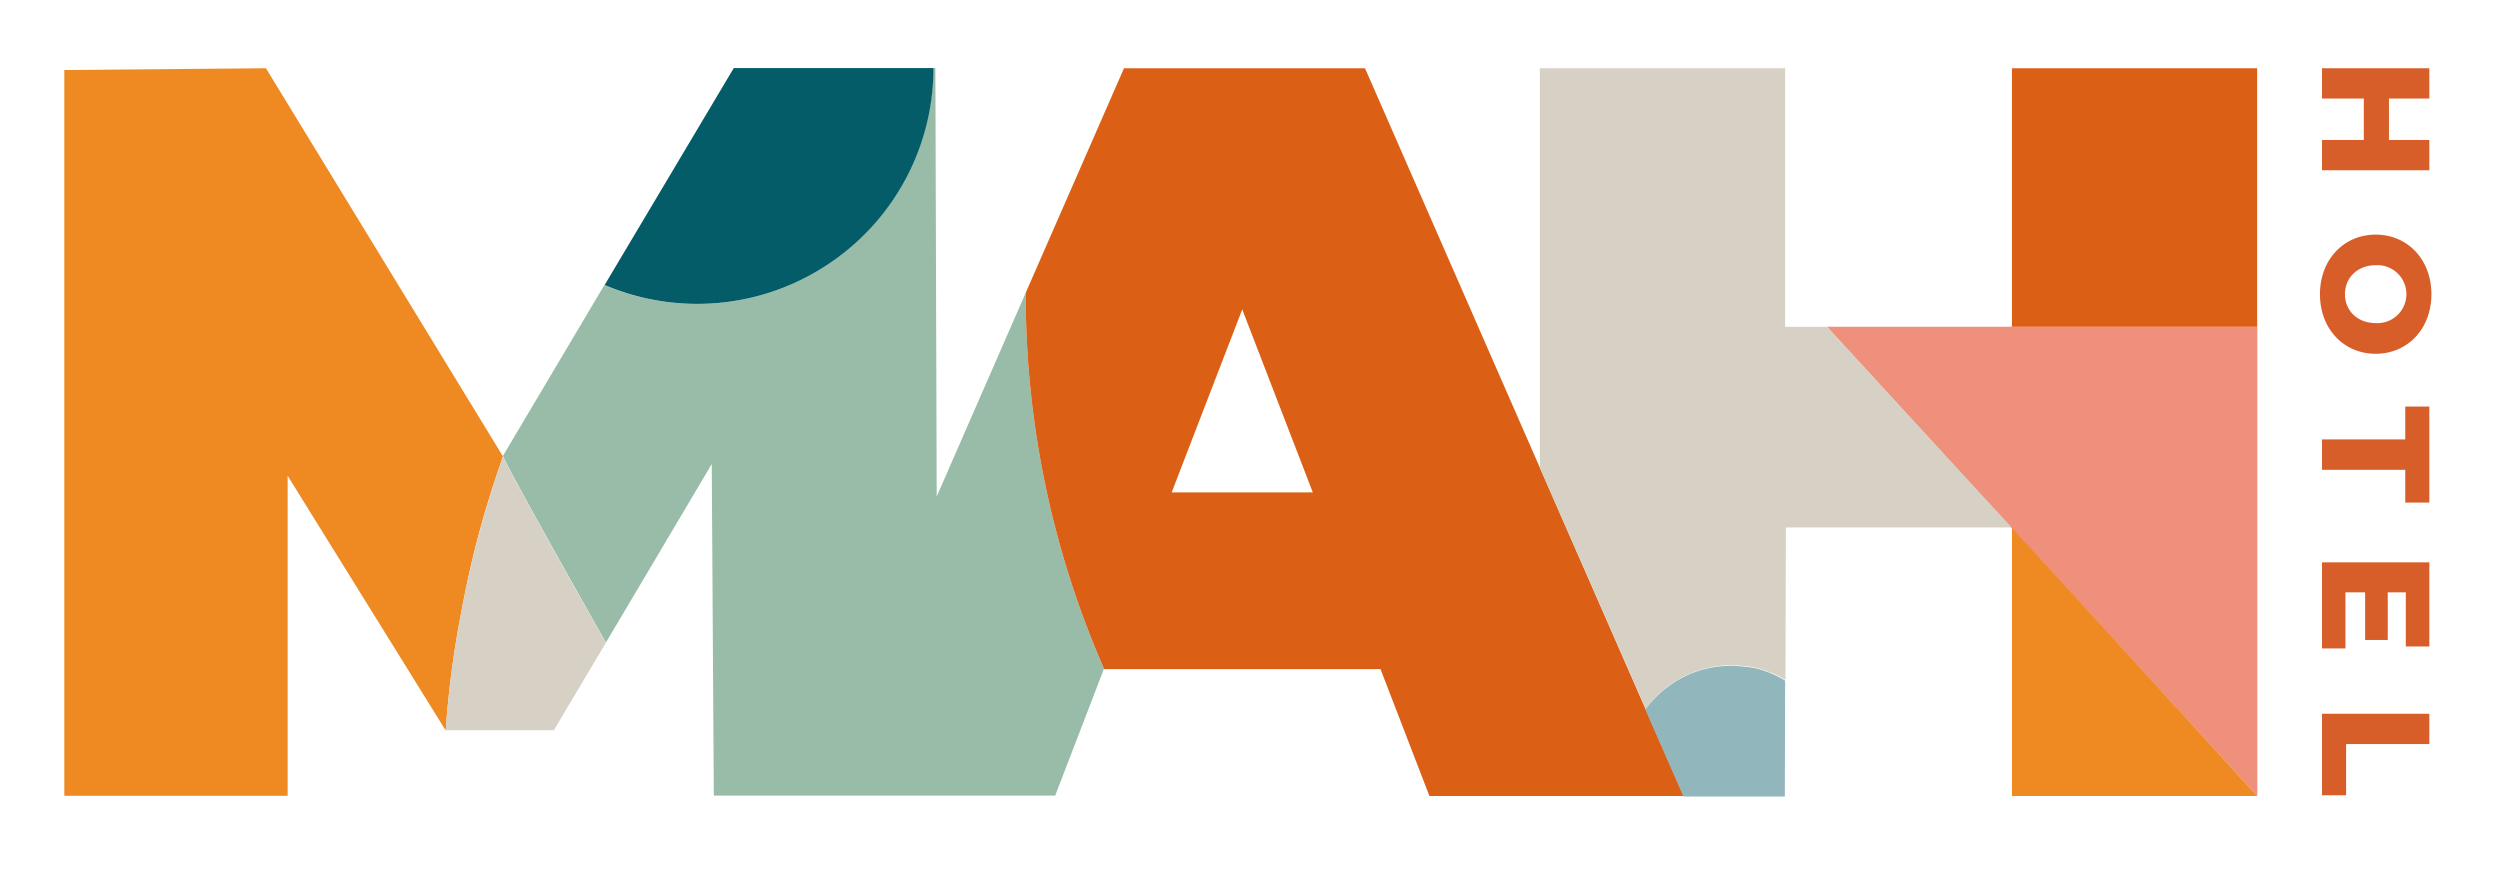
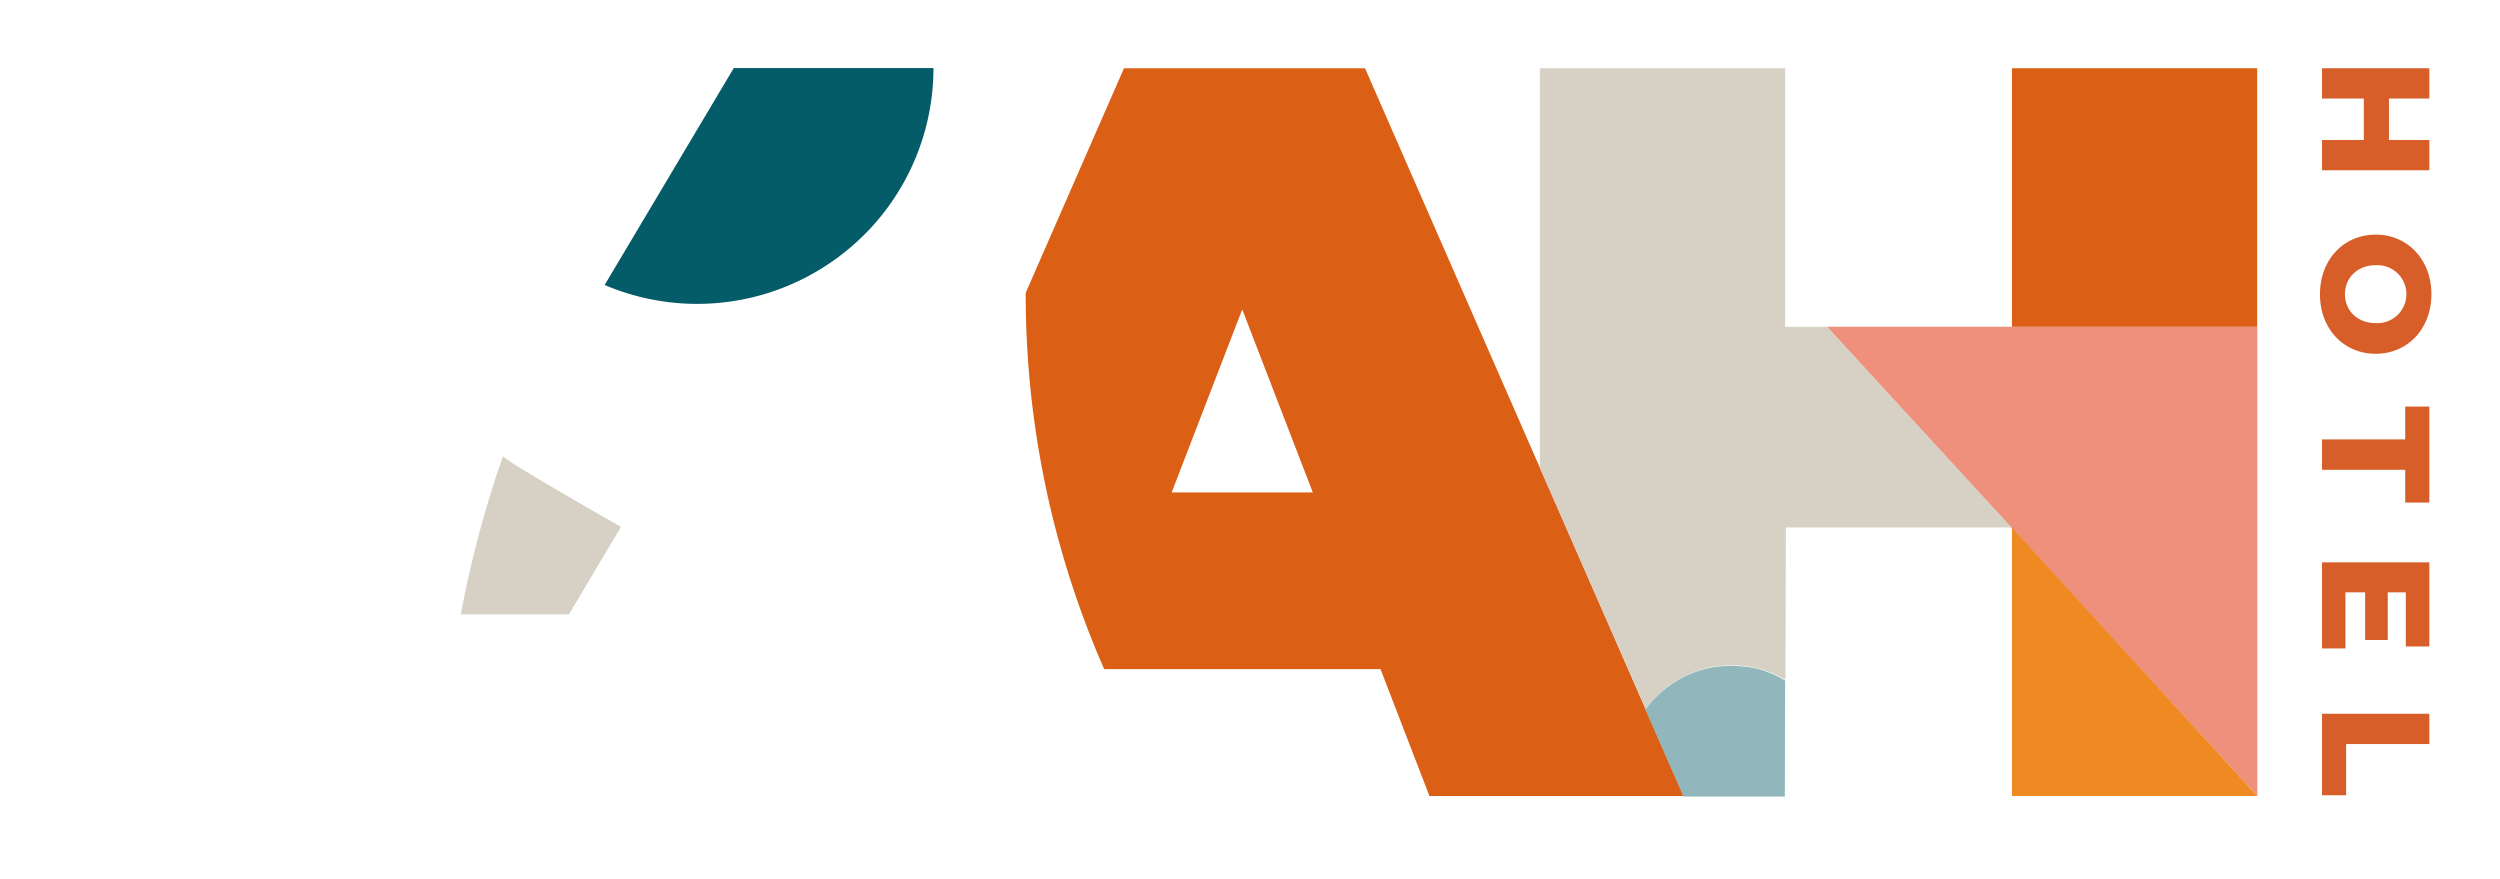
<svg xmlns="http://www.w3.org/2000/svg" id="Calque_1" data-name="Calque 1" viewBox="0 0 496 174.49">
  <defs>
    <style>.cls-1{fill:none;}.cls-2{fill:#99bca9;}.cls-3{fill:#ee907b;}.cls-4{fill:#ee8a21;}.cls-5{fill:#035c67;}.cls-6{fill:#db6015;}.cls-7{fill:#d6d1c4;}.cls-8{fill:#91b6bb;}.cls-9{fill:#d75e29;}</style>
  </defs>
  <polygon class="cls-1" points="399.16 104.71 399.17 104.71 399.17 104.71 399.16 104.71" />
  <path class="cls-1" d="M347.17,132.31l-.5-.08,1,.17Z" />
  <path class="cls-1" d="M343.43,132h0Z" />
-   <polygon class="cls-1" points="232.46 97.69 260.53 97.69 246.5 61.39 232.46 97.69" />
-   <path class="cls-1" d="M344.16,132c.72,0,1.45.09,2.16.19A17.16,17.16,0,0,0,344.16,132Z" />
  <path class="cls-1" d="M329,137.84a21.35,21.35,0,0,1,4.77-3.46A20.63,20.63,0,0,0,329,137.84Z" />
  <path class="cls-1" d="M471.34,64.1a5.75,5.75,0,1,0,0-11.48c-3.68,0-6.1,2.52-6.1,5.75S467.66,64.1,471.34,64.1Z" />
  <path class="cls-1" d="M98.41,94.58a187.74,187.74,0,0,0-6.48,24.68A217.19,217.19,0,0,1,98.41,94.58Z" />
-   <path class="cls-2" d="M203.5,58.37v-.28L185.84,98.51l-.26-85h-.43a46.72,46.72,0,0,1-20,38.31,46.83,46.83,0,0,1-43.1,5.58c-.72-.26-1.43-.55-2.14-.85l-20,33.68,0,0-.11.17c-.22.62,20.41,37.09,20.41,37.09l21-35.42.41,65.78h67.73l9.68-25.17A185.09,185.09,0,0,1,203.5,58.37Z" />
  <polygon class="cls-3" points="447.85 64.83 362.46 64.83 362.47 64.84 447.85 157.93 447.85 157.93 447.85 64.83 447.85 64.83" />
  <polygon class="cls-4" points="447.85 157.93 399.17 104.71 399.17 105.25 399.17 157.93 447 157.93 447.85 157.93 447.85 157.93 447.85 157.93" />
-   <path class="cls-4" d="M52.76,13.54h0l-40,.35v144H57.07V94.39l31.36,50.54h0a189.28,189.28,0,0,1,3-23c.16-.88.33-1.76.5-2.63a187.74,187.74,0,0,1,6.48-24.68c.25-.74.49-1.48.75-2.21s.4-1.23.61-1.82a.19.19,0,0,0,0-.07h0Z" />
  <path class="cls-5" d="M145.56,13.54l-25.6,43c.71.3,1.42.59,2.14.85a46.83,46.83,0,0,0,43.1-5.58,46.72,46.72,0,0,0,20-38.31H145.56Z" />
  <polygon class="cls-6" points="447.82 64.83 447.82 13.54 399.17 13.54 399.17 64.81 399.17 64.83 447.85 64.83 447.85 64.83 447.82 64.83" />
  <path class="cls-6" d="M270.82,13.54H223L203.5,58.09v.28a185.09,185.09,0,0,0,15.57,74.39h54.86l0,.09,9.67,25.08h50.43ZM232.46,97.69l14-36.3,14,36.3Z" />
-   <path class="cls-7" d="M99.77,90.55c-.21.59-.39,1.22-.61,1.82s-.5,1.47-.75,2.21a217.19,217.19,0,0,0-6.48,24.68c-.17.87-.34,1.75-.5,2.63a189.28,189.28,0,0,0-3,23h21.45l10.32-17.36S99.57,91.1,99.79,90.48Z" />
+   <path class="cls-7" d="M99.77,90.55c-.21.59-.39,1.22-.61,1.82s-.5,1.47-.75,2.21a217.19,217.19,0,0,0-6.48,24.68c-.17.87-.34,1.75-.5,2.63h21.45l10.32-17.36S99.57,91.1,99.79,90.48Z" />
  <path class="cls-7" d="M399.16,104.71,362.47,64.84h-8.3V13.54H305.51V92.82l21,47.83h0a20.9,20.9,0,0,1,2.46-2.8A20.68,20.68,0,0,1,343.11,132v0h1.05a17.16,17.16,0,0,1,2.16.19l.35,0,.5.08.47.09.13,0c.68.15,1.34.32,2,.53a20.48,20.48,0,0,1,4.47,2l.08-30.24h44.85Z" />
  <path class="cls-8" d="M349.76,133c-.65-.21-1.31-.38-2-.53l-.13,0-1-.17-.35,0c-.71-.1-1.44-.16-2.16-.19h-1.05v0a20.48,20.48,0,0,0-9.38,2.38,21.35,21.35,0,0,0-4.77,3.46,20.9,20.9,0,0,0-2.46,2.8h0l0,.06,7.55,17.22h20.1l.06-23A20.48,20.48,0,0,0,349.76,133Z" />
  <polygon class="cls-9" points="481.98 27.77 473.97 27.77 473.97 19.55 481.98 19.55 481.98 13.54 460.69 13.54 460.69 19.55 468.98 19.55 468.98 27.77 460.69 27.77 460.69 33.78 481.98 33.78 481.98 27.77" />
  <path class="cls-9" d="M471.34,70.19c6.38,0,11.05-5,11.05-11.82s-4.67-11.82-11.05-11.82-11.06,5-11.06,11.82S464.93,70.19,471.34,70.19Zm0-17.57a5.75,5.75,0,1,1,0,11.48c-3.68,0-6.1-2.52-6.1-5.73S467.66,52.62,471.34,52.62Z" />
  <polygon class="cls-9" points="477.2 87.18 460.69 87.18 460.69 93.21 477.2 93.21 477.2 99.71 481.98 99.71 481.98 80.66 477.2 80.66 477.2 87.18" />
  <polygon class="cls-9" points="460.69 128.65 465.34 128.65 465.34 117.52 469.24 117.52 469.24 126.97 473.73 126.97 473.73 117.52 477.31 117.52 477.31 128.26 481.98 128.26 481.98 111.57 460.69 111.57 460.69 128.65" />
  <polygon class="cls-9" points="460.69 157.78 465.47 157.78 465.47 147.62 481.98 147.62 481.98 141.61 460.69 141.61 460.69 157.78" />
</svg>